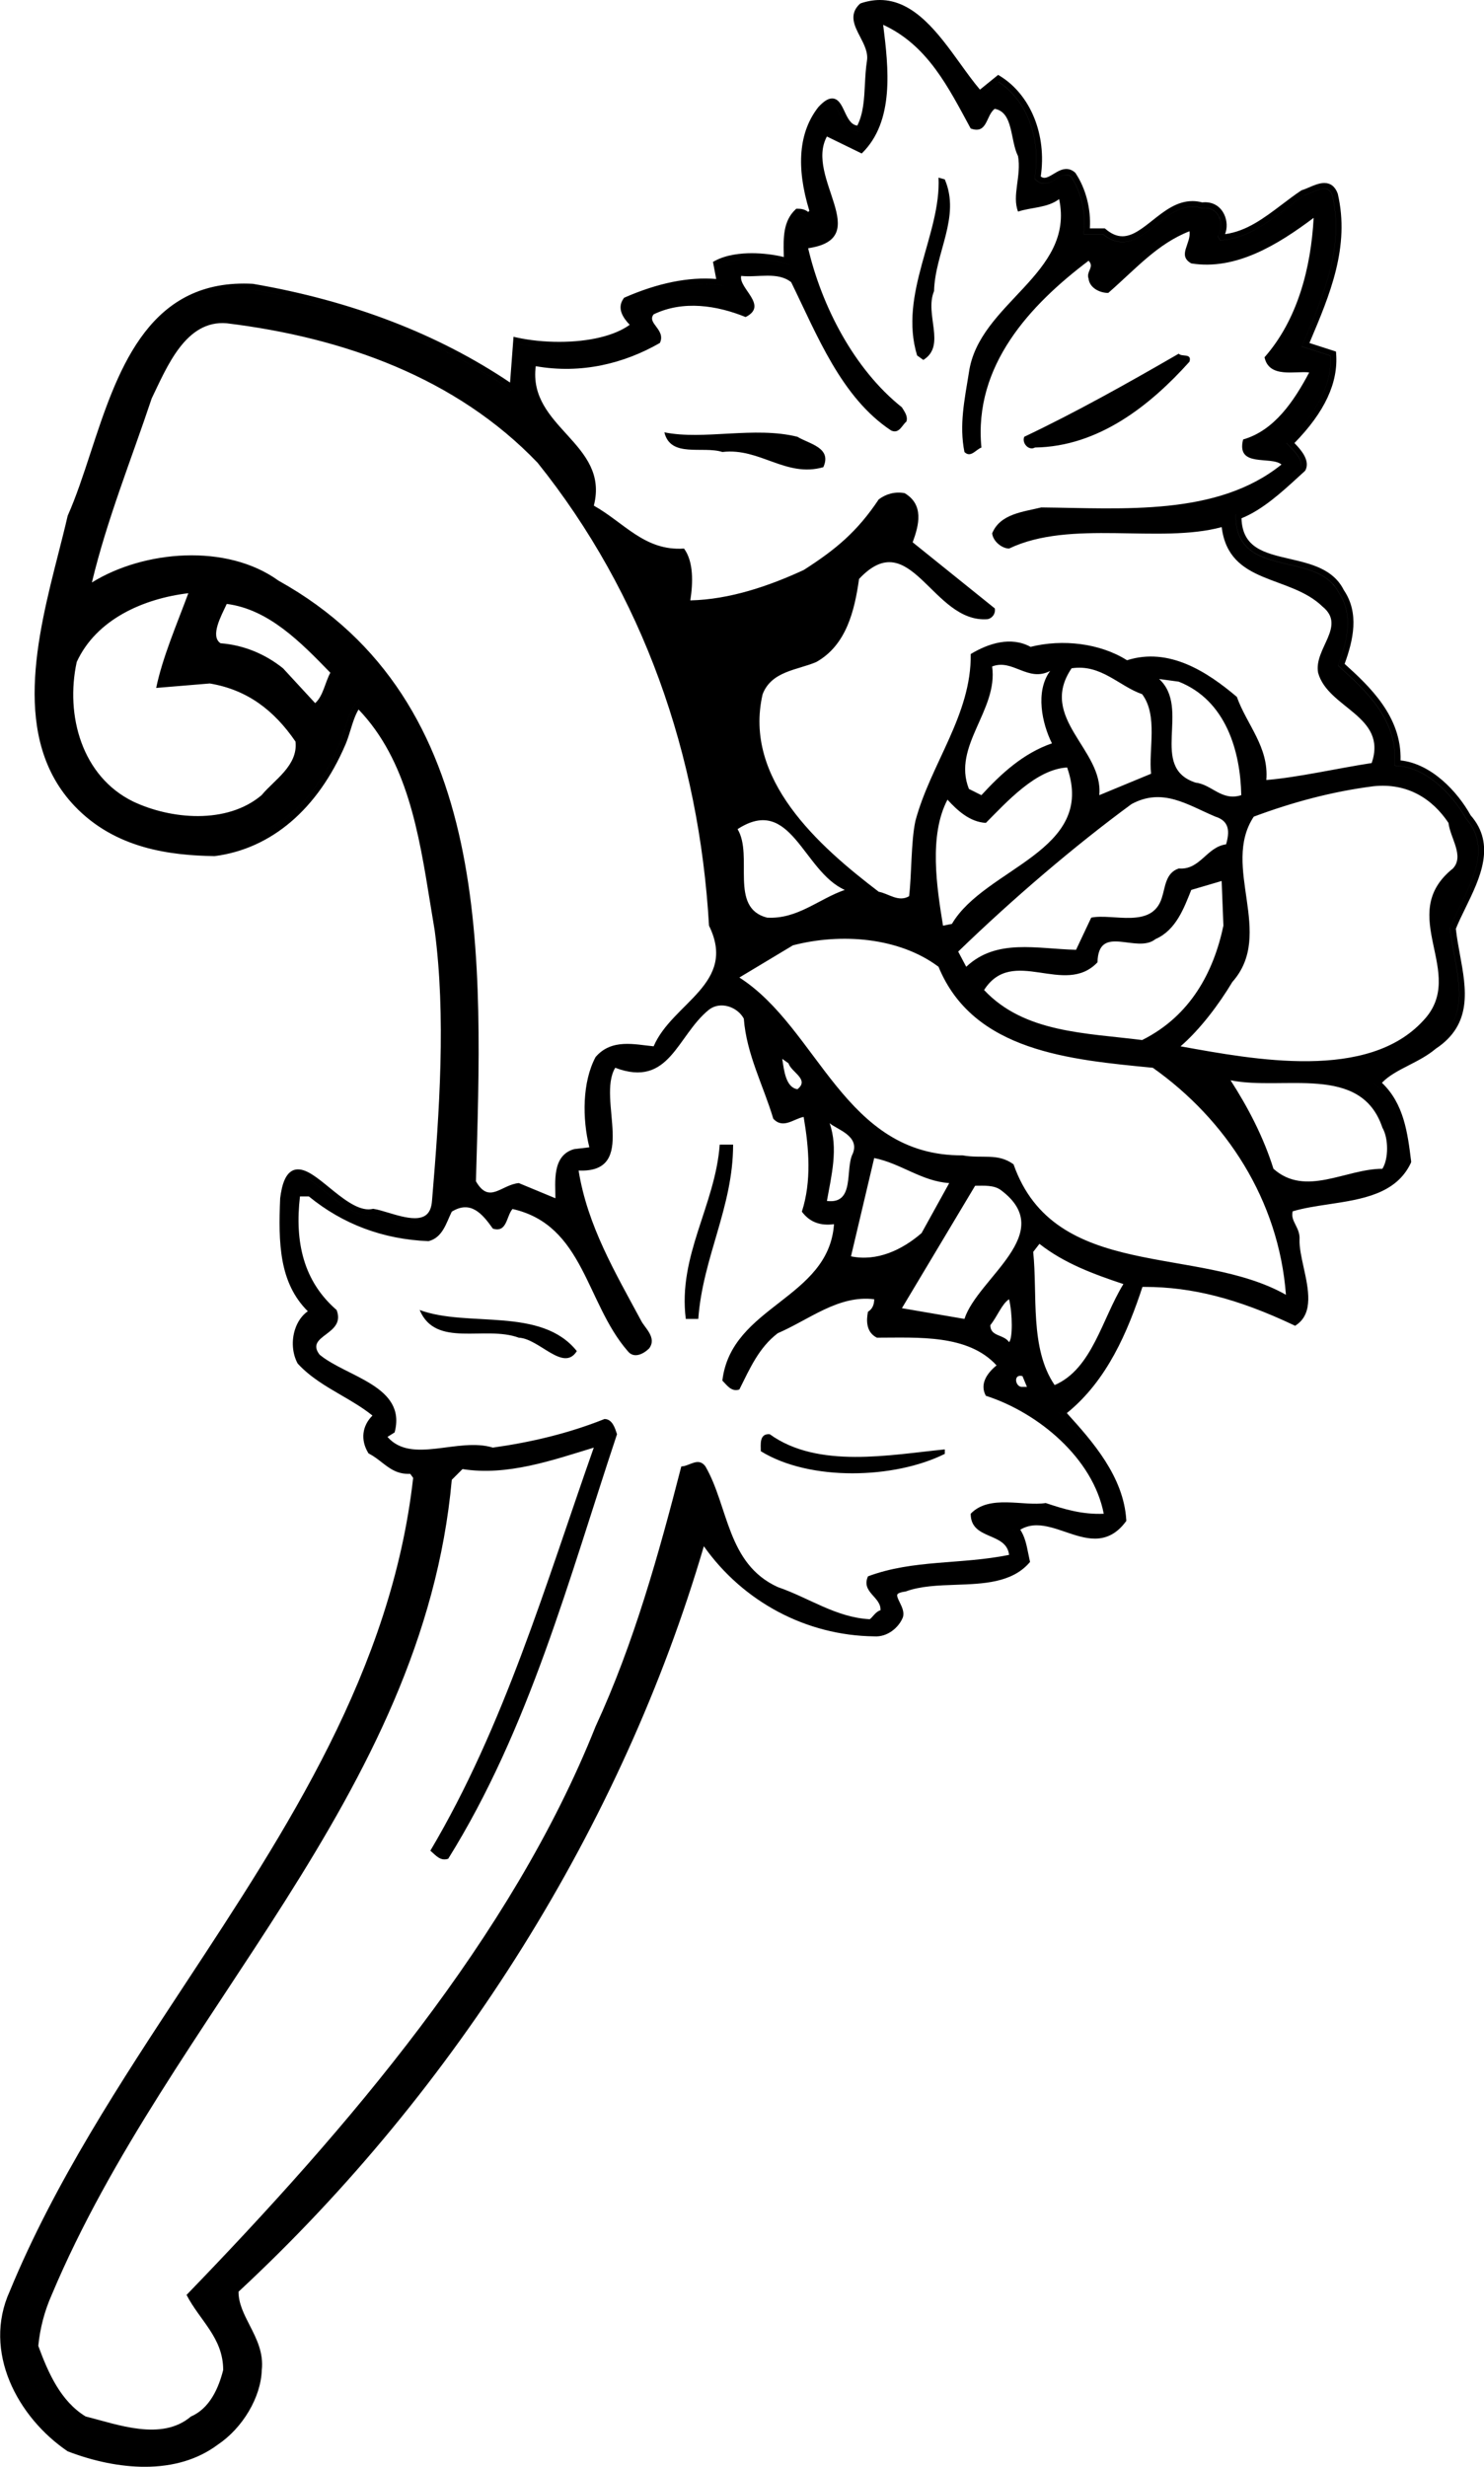
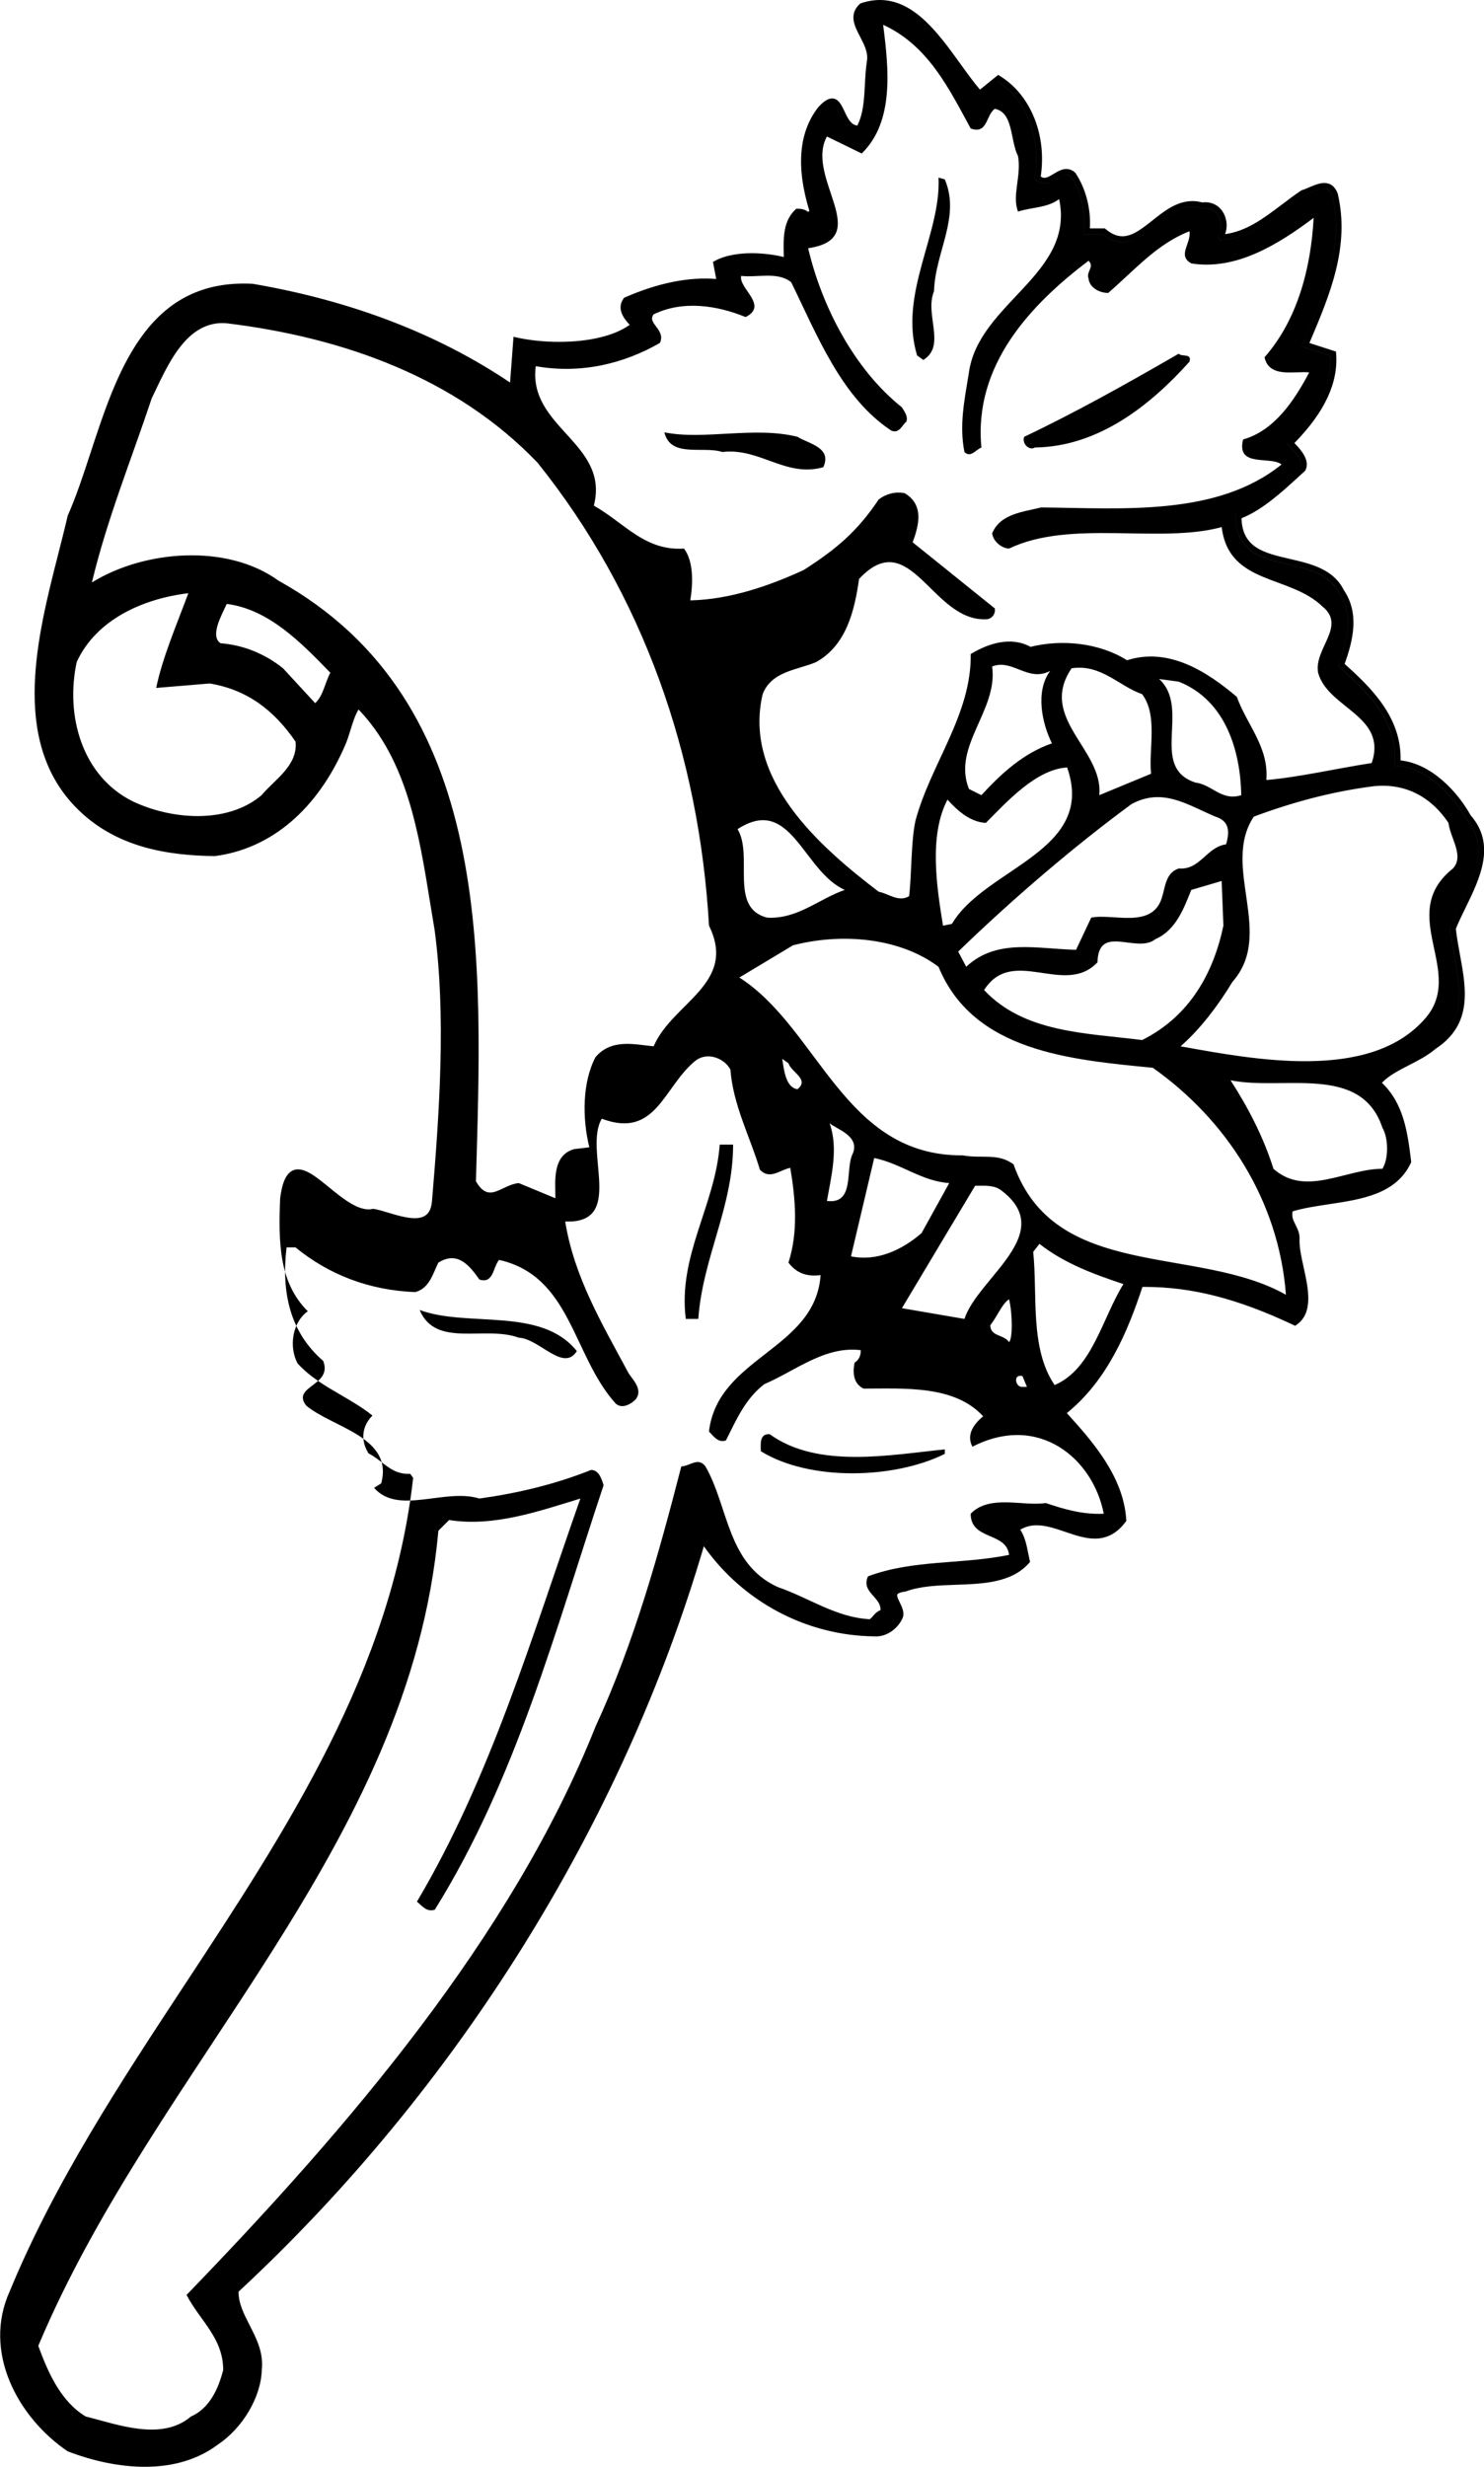
<svg xmlns="http://www.w3.org/2000/svg" version="1.1" id="Layer_1" x="0px" y="0px" width="130.339px" height="216.5px" viewBox="0 0 130.339 216.5" enable-background="new 0 0 130.339 216.5" xml:space="preserve">
-   <path d="M127.735,83.877c-0.143-0.778-0.291-1.584-0.373-2.373l-0.006-0.061l0.022-0.057c0.244-0.617,0.554-1.25,0.881-1.92  c1.265-2.585,2.573-5.258,0.496-7.629c-1.236-2.218-3.558-4.478-6.021-4.622l-0.25-0.016l0.015-0.25  c0.234-3.825-2.591-6.377-4.861-8.428l-0.125-0.113l0.059-0.159c0.742-1.998,1.325-4.297,0.027-6.204  c-0.839-1.675-2.671-2.099-4.441-2.509c-2.271-0.525-4.621-1.069-4.621-4.221v-0.174l0.163-0.061  c1.805-0.667,3.476-2.197,4.949-3.546c0.198-0.181,0.392-0.358,0.579-0.527c0.259-0.625-0.602-1.482-1.068-1.946l-0.177-0.177  l0.177-0.177c2.62-2.62,3.833-5.069,3.704-7.482l-2.531-0.815l0.271-0.641c1.699-4.011,3.456-8.158,2.412-12.635  c-0.189-0.506-0.478-0.574-0.706-0.574c-0.342,0-0.767,0.183-1.141,0.345c-0.223,0.096-0.433,0.187-0.629,0.245  c-0.555,0.372-1.103,0.786-1.633,1.186c-1.711,1.295-3.481,2.633-5.754,2.755l-0.206-0.41c0.333-0.398,0.386-1.089,0.127-1.643  c-0.152-0.324-0.578-0.888-1.473-0.772l-0.051,0.006l-0.05-0.014c-0.256-0.073-0.515-0.109-0.768-0.109  c-1.2,0-2.227,0.813-3.218,1.599c-0.966,0.766-1.878,1.488-2.935,1.489c-0.591,0-1.157-0.227-1.729-0.693h-1.675l0.025-0.273  c0.16-1.687-0.265-3.473-1.136-4.779c-0.111-0.094-0.255-0.158-0.414-0.158c-0.265,0-0.553,0.174-0.857,0.358  c-0.339,0.205-0.69,0.417-1.072,0.417c-0.278,0-0.535-0.115-0.763-0.343l-0.091-0.09l0.021-0.126  c0.557-3.424-0.721-6.757-3.187-8.361L86.01,8.56l-0.158-0.18c-0.641-0.729-1.26-1.588-1.916-2.497  C82.027,3.237,80.053,0.5,77.28,0.5c-0.474,0-0.966,0.083-1.463,0.246c-0.624,0.627-0.34,1.268,0.17,2.249  c0.375,0.722,0.8,1.54,0.649,2.436c-0.102,0.638-0.137,1.322-0.171,1.983c-0.069,1.366-0.143,2.779-0.798,3.98L75.6,11.518  l-0.205,0.007c-0.951,0-1.354-0.855-1.676-1.542c-0.204-0.434-0.396-0.844-0.634-0.844c-0.131,0-0.381,0.101-0.825,0.58  c-1.616,2.053-1.84,5.01-0.651,8.774l0.046,0.145l-0.702,0.705l-0.174-0.23c-0.144-0.192-0.328-0.277-0.642-0.292  c-0.857,0.869-0.829,2.162-0.802,3.415c0.005,0.219,0.01,0.436,0.01,0.648v0.331l-0.318-0.091c-0.894-0.255-1.986-0.401-2.999-0.401  c-1.142,0-2.121,0.184-2.848,0.533l0.341,1.797l-0.336-0.037c-2.396-0.267-5.114,0.25-8.042,1.521  c-0.396,0.619,0.161,1.263,0.718,1.819l0.194,0.194l-0.212,0.175c-1.366,1.129-3.82,1.778-6.732,1.778  c-1.231,0-2.453-0.115-3.554-0.334l-0.292,3.872l-0.391,0.188c-6.354-4.358-14.001-7.327-22.727-8.823  c-0.231-0.011-0.486-0.018-0.735-0.018c-8.224,0-10.751,7.703-12.981,14.499c-0.656,2-1.276,3.889-2.014,5.535  c-0.229,1.017-0.514,2.134-0.808,3.286C3.787,55.851,1.52,64.74,6.919,70.406c3.463,3.633,8.18,4.173,11.902,4.237  c6.11-0.788,9.391-5.6,11.06-9.497c0.168-0.392,0.293-0.799,0.426-1.23c0.229-0.742,0.465-1.511,0.934-2.188l0.17-0.246l0.212,0.212  c4.564,4.564,5.626,11.138,6.652,17.494c0.132,0.812,0.262,1.616,0.397,2.407c1.002,7.555,0.435,15.915-0.232,23.832  c-0.098,1.319-0.776,1.99-2.016,1.99c-0.792,0-1.691-0.271-2.485-0.51c-0.432-0.13-0.841-0.253-1.153-0.306  c-0.136,0.027-0.276,0.041-0.419,0.041c-1.269,0-2.599-1.083-3.772-2.038c-0.928-0.756-1.805-1.471-2.416-1.471  c-0.199,0-0.805,0-1.074,2.068c-0.163,3.917-0.088,7.37,2.509,9.745l0.268,0.245l-0.325,0.163c-0.534,0.267-0.95,0.794-1.172,1.485  c-0.274,0.853-0.21,1.8,0.168,2.539c1.029,1.105,2.302,1.846,3.648,2.63c1.037,0.603,2.109,1.227,3.053,2.03l0.226,0.192  l-0.228,0.19c-0.894,0.744-1.089,1.771-0.528,2.761c0.424,0.231,0.771,0.501,1.108,0.763c0.694,0.538,1.271,0.993,2.295,0.898  l0.143-0.014l0.533,0.744l-0.011,0.095c-1.882,17.037-11.146,31.111-20.106,44.723c-5.634,8.559-11.46,17.408-15.367,26.886  c-2.314,5.08,0.69,10.597,4.853,13.425c2.205,0.841,4.484,1.3,6.539,1.3c2.415,0,4.472-0.62,6.114-1.842  c2.086-1.393,3.589-3.924,3.665-6.162c0.16-1.406-0.437-2.572-1.014-3.699c-0.523-1.023-1.065-2.081-1.025-3.282l0.003-0.104  l0.077-0.071c19.315-17.895,33.859-41.255,40.953-65.777l0.448-0.069c3.34,5.013,8.892,8.051,14.853,8.126  c0.057,0.004,0.098,0.006,0.139,0.006c0.857,0,1.641-0.681,1.901-1.339c0.082-0.247-0.088-0.595-0.253-0.932  c-0.192-0.395-0.393-0.803-0.198-1.159c0.147-0.271,0.479-0.43,1.047-0.497c1.314-0.497,2.938-0.553,4.507-0.607  c2.36-0.082,4.592-0.159,5.996-1.647c-0.038-0.172-0.072-0.344-0.105-0.515c-0.154-0.775-0.3-1.508-0.76-2.082l-0.164-0.206  l0.214-0.153c0.58-0.416,1.217-0.618,1.944-0.618c0.896,0,1.8,0.308,2.674,0.605c0.854,0.291,1.66,0.565,2.434,0.565  c0.897,0,1.615-0.385,2.253-1.21c-0.272-3.679-3.039-6.721-5.265-9.169l-0.183-0.199l0.214-0.166  c3.647-2.835,5.454-7.239,6.74-11.175l0.055-0.169l0.569-0.006c5.326,0,9.815,1.768,13.153,3.335  c1.093-0.888,0.696-2.691,0.313-4.438c-0.206-0.938-0.4-1.823-0.373-2.576c0.028-0.392-0.13-0.707-0.297-1.042  c-0.231-0.462-0.493-0.986-0.239-1.699l0.042-0.117l0.119-0.037c1.039-0.324,2.227-0.503,3.375-0.676  c2.757-0.415,5.607-0.845,6.797-3.287c-0.308-2.457-0.636-4.956-2.577-6.673l-0.182-0.161l0.155-0.187  c0.684-0.818,1.654-1.316,2.683-1.844c0.791-0.405,1.608-0.824,2.288-1.403C128.798,89.661,128.281,86.852,127.735,83.877z   M47.055,32.139c4.001,0.706,7.764-0.235,10.903-2.039c0.549-1.177-1.177-1.726-0.549-2.51c2.588-1.255,5.568-0.784,8.078,0.236  c2.039-1.02-0.626-2.51-0.391-3.608c1.489,0.156,3.217-0.393,4.392,0.549c2.275,4.628,4.392,10.119,8.786,13.021  c0.707,0.313,0.94-0.471,1.333-0.784c0.155-0.471-0.158-0.862-0.393-1.255c-4.237-3.372-7.058-8.942-8.235-13.963  c5.883-0.862-0.315-6.196,1.648-9.806l3.057,1.491c2.903-2.823,2.355-7.529,1.884-11.294c3.921,1.804,5.725,5.49,7.687,9.1  c1.491,0.549,1.333-1.177,2.117-1.726c1.646,0.313,1.335,2.746,2.042,4.157c0.311,1.726-0.551,3.452,0,4.863  c1.175-0.391,2.586-0.313,3.608-1.098c1.411,6.589-7.06,9.099-7.922,15.218c-0.393,2.432-0.864,4.627-0.393,6.982  c0.549,0.549,1.02-0.236,1.491-0.393c-0.706-7.216,4.314-12.55,9.411-16.395c0.551,0.551-0.236,0.942,0,1.57  c0.08,0.784,0.942,1.255,1.728,1.255c2.43-2.119,4.314-4.314,7.136-5.414c0.158,1.099-1.098,2.119,0.158,2.823  c3.921,0.629,7.609-1.646,10.746-3.999c-0.236,4.392-1.413,8.942-4.314,12.236c0.393,1.882,2.746,1.175,3.923,1.333  c-1.333,2.51-3.061,5.099-5.805,5.883c-0.629,2.51,2.433,1.413,3.372,2.197c-5.647,4.55-13.882,3.843-21.098,3.766  c-1.571,0.391-3.61,0.549-4.314,2.275c0.076,0.706,0.862,1.333,1.489,1.333c5.412-2.588,13.178-0.391,18.67-1.882  c0.627,5.099,5.961,4.157,8.862,6.98c2.117,1.726-0.784,3.688-0.393,5.805c0.864,3.137,6.118,3.765,4.707,7.922  c-3.059,0.471-6.431,1.255-9.255,1.491c0.236-2.901-1.726-4.863-2.588-7.295c-2.59-2.195-5.962-4.392-9.648-3.215  c-2.353-1.491-5.649-1.884-8.471-1.177c-1.726-0.942-3.688-0.313-5.256,0.629c0.078,5.334-3.53,9.648-4.863,14.667  c-0.393,1.884-0.313,4.63-0.549,6.589c-0.942,0.551-1.804-0.236-2.668-0.391c-5.254-4.001-11.923-9.884-10.197-17.337  c0.784-2.039,3.059-2.117,4.707-2.823c2.666-1.491,3.372-4.55,3.763-7.294c4.55-4.865,6.434,3.921,11.297,3.53  c0.393-0.08,0.705-0.471,0.627-0.942l-7.216-5.805c0.549-1.49,1.02-3.294-0.706-4.314c-0.862-0.158-1.646,0.078-2.275,0.549  c-1.882,2.824-3.765,4.392-6.587,6.196c-3.061,1.413-6.511,2.59-9.961,2.668c0.233-1.491,0.311-3.372-0.551-4.55  c-3.452,0.236-5.256-2.275-7.922-3.765C53.566,38.885,46.351,37.55,47.055,32.139z M103.529,76.223  c-1.175,0.391-1.175,1.646-1.489,2.588c-0.862,2.746-4.314,1.333-6.198,1.726l-1.333,2.823c-3.452-0.078-6.98-1.02-9.646,1.491  l-0.706-1.333c4.785-4.63,10.197-9.257,15.218-12.943c2.744-1.491,4.941,0.078,7.371,1.098c1.255,0.391,1.255,1.333,0.942,2.43  C105.962,74.339,105.413,76.378,103.529,76.223z M107.452,81.243c-0.862,4.079-2.901,7.922-7.138,10.039  c-4.943-0.627-10.354-0.627-13.882-4.392c2.51-3.923,7.06,0.627,9.961-2.432c0.078-3.45,3.45-0.704,5.096-2.039  c1.804-0.784,2.51-2.746,3.139-4.314l2.668-0.784L107.452,81.243z M87.138,58.495c1.804-0.706,3.137,1.411,5.096,0.391  c-1.333,1.806-0.706,4.63,0.158,6.356c-2.51,0.862-4.472,2.666-6.196,4.548l-1.097-0.549C83.606,65.475,87.685,62.338,87.138,58.495  z M86.588,72.222c1.804-1.804,4.394-4.708,7.138-4.863c2.588,7.373-7.216,8.786-10.119,13.727l-0.782,0.158  c-0.551-3.374-1.257-7.924,0.391-11.061C84.077,71.124,85.175,72.144,86.588,72.222z M101.099,67.908l-4.55,1.882  c0.393-3.999-5.412-6.745-2.431-11.137c2.588-0.393,4.157,1.568,6.196,2.273C101.725,62.809,100.863,65.791,101.099,67.908z   M105.022,68.692c-4.159-1.333-0.393-6.511-3.217-9.099l1.724,0.235c4.159,1.648,5.414,6.118,5.492,9.961  C107.297,70.34,106.433,68.85,105.022,68.692z M64.781,72.771c4.707-3.059,5.727,3.688,9.415,5.334  c-2.275,0.784-4.159,2.588-6.824,2.433C63.999,79.673,66.194,75.123,64.781,72.771z M22.976,69.789  c-3.061,2.59-8.002,2.119-11.297,0.551c-4.472-2.197-5.96-7.531-4.941-12.238c1.726-3.763,5.883-5.569,9.804-6.038  c-1.017,2.744-2.275,5.647-2.824,8.313l4.707-0.391c3.292,0.549,5.647,2.353,7.529,5.098C26.19,67.201,24.073,68.456,22.976,69.789z   M27.681,61.712l-2.824-3.059c-1.568-1.255-3.45-2.041-5.489-2.197c-0.942-0.629,0.076-2.432,0.547-3.452  c3.688,0.471,6.511,3.374,9.099,6.04C28.543,59.906,28.388,61.083,27.681,61.712z M24.464,50.964  c-4.55-3.294-11.843-2.666-16.393,0.158c1.335-5.569,3.45-10.748,5.254-16.16c1.335-2.746,2.981-6.902,6.589-6.589  c10.277,1.255,20.158,4.785,27.298,12.236c9.255,11.532,14.196,25.652,15.06,40.634c2.508,5.099-3.217,6.745-4.863,10.588  c-1.648-0.156-3.688-0.704-5.1,0.942c-1.175,2.197-1.175,5.412-0.547,7.922l-1.333,0.158c-1.964,0.549-1.648,2.901-1.648,4.314  l-3.217-1.333c-1.568,0.155-2.588,1.882-3.764-0.158C42.348,84.223,43.525,61.554,24.464,50.964z M96.942,132.857  c-1.882,0.078-3.45-0.391-5.098-0.942c-1.962,0.315-4.941-0.784-6.589,0.942c0,2.353,3.137,1.568,3.372,3.608  c-4.234,0.864-8.393,0.393-12.392,1.884c-0.629,1.411,1.175,1.804,1.097,2.981c-0.391,0.078-0.706,0.626-0.942,0.784  c-2.981-0.158-5.334-1.884-8.078-2.823c-4.472-2.039-4.314-7.06-6.354-10.59c-0.629-0.864-1.413,0-2.119,0  c-1.959,7.609-4.156,15.531-7.531,22.826c-7.371,18.512-21.805,35.298-35.923,49.889c1.177,2.275,3.217,3.763,3.217,6.589  c-0.393,1.568-1.177,3.372-2.826,4.079c-2.588,2.195-6.431,0.704-9.255,0c-2.195-1.335-3.295-3.845-4.159-6.198  c0.158-1.568,0.551-3.059,1.177-4.47c10.355-24.632,32.63-43.771,35.141-71.54l0.942-0.94c3.921,0.627,7.922-0.784,11.53-1.884  c-4.234,12.003-7.842,24.395-14.355,35.378c0.471,0.391,0.864,0.942,1.57,0.706c7.138-11.454,10.59-24.553,14.825-37.26  c-0.156-0.471-0.391-1.335-1.098-1.335c-3.137,1.255-6.434,2.039-9.806,2.51c-3.057-0.94-7.138,1.491-9.255-0.94l0.626-0.393  c1.098-4.079-4.234-4.863-6.589-6.825c-1.333-1.726,2.355-1.726,1.493-3.921c-2.903-2.51-3.688-5.962-3.217-9.963h0.784  c2.979,2.432,6.511,3.765,10.51,3.923c1.255-0.313,1.568-1.648,2.039-2.588c1.648-1.02,2.666,0.155,3.608,1.488  c1.255,0.393,1.177-1.097,1.726-1.724c6.276,1.411,6.431,8.235,10.119,12.472c0.549,0.706,1.413,0.235,1.882-0.235  c0.706-0.942-0.393-1.804-0.704-2.433c-2.275-4.234-4.708-8.313-5.492-13.178c5.334,0.236,1.568-6.274,3.217-9.019  c4.783,1.804,5.412-2.824,8.235-5.099c1.02-0.784,2.508-0.235,3.059,0.784c0.236,3.137,1.724,5.883,2.588,8.784  c0.864,0.942,1.804,0,2.668-0.155c0.469,2.746,0.705,5.647-0.158,8.315c0.704,0.94,1.646,1.255,2.824,1.097  c-0.471,6.589-9.019,7.138-9.806,13.727c0.393,0.393,0.786,1.02,1.491,0.784c0.942-1.882,1.726-3.686,3.375-4.941  c2.744-1.177,5.332-3.375,8.469-2.981c0,0.471-0.156,0.862-0.547,1.098c-0.158,0.784-0.158,1.804,0.782,2.275  c3.61,0,8.002-0.313,10.512,2.432c-0.862,0.706-1.491,1.646-0.942,2.666C91.217,123.993,96,127.994,96.942,132.857z M68.704,92.931  l0.549,0.391c0.235,0.784,1.882,1.413,0.784,2.275C69.017,95.441,68.86,93.951,68.704,92.931z M72.863,98.578  c0.627,0.549,2.666,1.097,2.039,2.666c-0.706,1.335,0.233,4.472-2.275,4.159C73.018,103.206,73.645,100.775,72.863,98.578z   M84.706,115.757l-5.492-0.942l6.431-10.746c0.786,0,1.648-0.08,2.275,0.391C92.941,108.226,85.881,112.147,84.706,115.757z   M89.804,120.778l0.391,0.94h-0.391C89.178,121.798,88.942,120.543,89.804,120.778z M88.627,117.797  c-0.471-0.706-1.648-0.471-1.648-1.491c0.629-0.784,1.022-1.884,1.648-2.275C88.942,115.364,88.942,117.483,88.627,117.797z   M80.94,108.226c-1.726,1.491-3.923,2.51-6.198,2.039l2.039-8.628c2.355,0.471,4.159,2.039,6.589,2.197L80.94,108.226z   M92.628,121.562c-2.197-3.217-1.491-7.924-1.882-11.688l0.547-0.706c2.199,1.726,4.785,2.666,7.375,3.53  C96.784,115.757,95.922,120.149,92.628,121.562z M89.018,102.186c-1.411-1.02-2.744-0.471-4.47-0.784  c-10.432,0.078-12.627-11.139-19.61-15.609l4.707-2.826c4.234-1.098,9.335-0.704,12.785,1.884  c3.059,7.451,11.608,8.157,18.823,8.864c6.433,4.549,11.061,11.61,11.69,19.923C105.177,109.246,92.628,112.463,89.018,102.186z   M121.415,98.971c0.549,0.94,0.549,2.744,0,3.608c-3.217,0-6.747,2.51-9.568,0c-0.864-2.746-2.199-5.334-3.768-7.767  C112.709,95.755,119.533,93.322,121.415,98.971z M125.022,89.557c-4.863,5.334-14.824,3.452-21.334,2.275  c1.724-1.491,3.372-3.686,4.548-5.647c3.766-4.237-1.02-10.119,1.882-14.511c3.374-1.255,6.825-2.197,10.512-2.668  c2.981-0.313,5.176,1.1,6.589,3.217c0.156,1.333,1.411,2.901,0.391,4.001C122.512,80.302,128.944,85.4,125.022,89.557z   M129.162,71.552c-1.146-2.064-3.427-4.521-6.153-4.815c0.113-3.856-2.743-6.513-4.911-8.472c0.757-2.08,1.304-4.457-0.069-6.471  c-0.928-1.857-2.876-2.308-4.76-2.744c-2.224-0.515-4.15-0.96-4.23-3.563c1.834-0.732,3.556-2.308,4.947-3.582  c0.211-0.193,0.416-0.38,0.614-0.559l0.057-0.074c0.429-0.859-0.39-1.798-0.969-2.387c2.666-2.724,3.865-5.298,3.662-7.864  l-0.013-0.167l-2.332-0.751l0.058-0.137c1.73-4.085,3.521-8.308,2.43-12.973c-0.229-0.618-0.626-0.931-1.184-0.931  c-0.445,0-0.92,0.205-1.339,0.386c-0.221,0.095-0.43,0.185-0.603,0.232l-0.073,0.033c-0.578,0.385-1.143,0.813-1.688,1.226  c-1.598,1.208-3.113,2.354-5.009,2.61c0.205-0.52,0.188-1.167-0.071-1.721c-0.355-0.758-1.056-1.158-1.938-1.063  c-0.284-0.076-0.571-0.115-0.854-0.115c-1.375,0-2.47,0.868-3.528,1.707c-0.896,0.709-1.742,1.38-2.624,1.38  c-0.491,0-0.975-0.208-1.476-0.634l-0.07-0.06h-1.313c0.103-1.715-0.354-3.504-1.276-4.875c-0.24-0.223-0.507-0.336-0.792-0.336  c-0.404,0-0.766,0.219-1.116,0.43c-0.293,0.177-0.57,0.345-0.813,0.345c-0.075,0-0.184-0.014-0.318-0.116  c0.544-3.643-0.889-7.176-3.59-8.826l-0.15-0.092L86.07,7.867c-0.571-0.672-1.135-1.454-1.729-2.277C82.451,2.97,80.309,0,77.28,0  c-0.545,0-1.109,0.098-1.677,0.29l-0.092,0.056c-0.981,0.931-0.466,1.922,0.032,2.88c0.355,0.684,0.723,1.391,0.6,2.125  c-0.106,0.667-0.142,1.364-0.177,2.039c-0.067,1.315-0.131,2.56-0.668,3.632c-0.569-0.061-0.853-0.665-1.127-1.25  c-0.262-0.557-0.532-1.132-1.087-1.132c-0.345,0-0.724,0.235-1.205,0.755c-1.716,2.179-1.982,5.241-0.793,9.105l-0.104,0.104  c-0.299-0.248-0.653-0.285-0.945-0.285h-0.099l-0.072,0.067c-1.093,1.021-1.06,2.529-1.031,3.86  c0.003,0.104,0.005,0.208,0.007,0.312c-0.869-0.214-1.876-0.335-2.814-0.335c-0.915,0-2.221,0.117-3.247,0.676l-0.16,0.087  l0.284,1.5c-2.424-0.197-5.128,0.352-8.028,1.62l-0.062,0.027l-0.04,0.055c-0.66,0.907,0.028,1.79,0.533,2.319  c-1.315,0.953-3.55,1.496-6.197,1.496c-1.302,0-2.591-0.132-3.728-0.381l-0.281-0.062l-0.303,4.013  c-6.343-4.267-13.934-7.18-22.596-8.664c-0.27-0.015-0.533-0.022-0.791-0.022c-8.586,0-11.173,7.885-13.456,14.842  c-0.652,1.988-1.268,3.865-2.01,5.533c-0.244,1.06-0.527,2.172-0.82,3.32c-1.852,7.262-4.158,16.3,1.432,22.167  c3.591,3.767,8.436,4.325,12.292,4.39c4.978-0.64,9.06-4.12,11.493-9.798c0.178-0.416,0.313-0.855,0.444-1.28  c0.196-0.638,0.382-1.244,0.703-1.793c4.266,4.442,5.297,10.823,6.294,16.998c0.132,0.813,0.262,1.619,0.396,2.402  c0.994,7.495,0.429,15.825-0.236,23.717c-0.079,1.059-0.547,1.53-1.518,1.53c-0.719,0-1.58-0.259-2.341-0.488  c-0.471-0.142-0.915-0.275-1.268-0.328l-0.046-0.007l-0.046,0.01c-0.114,0.025-0.234,0.039-0.357,0.039  c-1.091,0-2.348-1.023-3.456-1.926c-1.043-0.85-1.943-1.583-2.732-1.583c-1.116,0-1.43,1.43-1.572,2.525  c-0.165,3.943-0.091,7.421,2.427,9.927c-0.51,0.354-0.903,0.911-1.125,1.602c-0.318,0.989-0.237,2.094,0.217,2.954l0.038,0.054  c1.083,1.174,2.458,1.974,3.787,2.746c0.938,0.545,1.904,1.107,2.761,1.798c-0.907,0.903-1.059,2.128-0.383,3.259l0.036,0.061  l0.063,0.032c0.414,0.219,0.762,0.489,1.099,0.751c0.711,0.551,1.372,1.064,2.504,1.012l0.256,0.356  c-1.894,16.875-11.107,30.872-20.017,44.407c-5.647,8.578-11.486,17.449-15.408,26.962c-2.426,5.324,0.694,11.092,5.081,14.064  c2.313,0.889,4.653,1.359,6.77,1.359c2.524,0,4.682-0.653,6.402-1.934c2.201-1.469,3.795-4.164,3.875-6.533  c0.175-1.537-0.457-2.771-1.067-3.964c-0.501-0.979-0.975-1.904-0.973-2.936c19.208-17.822,33.706-41.036,40.868-65.427  c3.457,4.89,9.011,7.836,14.945,7.91c1.206,0.088,2.193-0.807,2.532-1.66c0.152-0.454-0.074-0.916-0.273-1.323  c-0.131-0.268-0.279-0.57-0.208-0.701c0.027-0.051,0.148-0.177,0.724-0.253c1.297-0.482,2.878-0.537,4.408-0.59  c2.407-0.084,4.897-0.17,6.438-1.909l0.085-0.097l-0.029-0.126c-0.048-0.21-0.09-0.42-0.131-0.627  c-0.142-0.715-0.288-1.45-0.699-2.076c0.436-0.26,0.91-0.387,1.443-0.387c0.813,0,1.677,0.294,2.513,0.579  c0.854,0.291,1.738,0.592,2.595,0.592c1.079,0,1.966-0.485,2.709-1.484l0.055-0.073l-0.006-0.092  c-0.236-3.794-2.956-6.876-5.22-9.368c3.56-2.877,5.359-7.188,6.641-11.074l0.205-0.002c4.136,0,8.168,1.033,13.076,3.351  l0.13,0.063l0.119-0.083c1.508-1.044,1.041-3.167,0.629-5.04c-0.198-0.905-0.387-1.761-0.362-2.441  c0.038-0.52-0.167-0.931-0.349-1.293c-0.197-0.394-0.369-0.738-0.252-1.191c0.971-0.288,2.043-0.449,3.176-0.62  c2.912-0.438,5.922-0.892,7.206-3.633l0.026-0.098l-0.009-0.071c-0.308-2.465-0.625-5.011-2.562-6.857  c0.612-0.641,1.467-1.079,2.368-1.541c0.815-0.419,1.659-0.852,2.359-1.449c3.25-2.144,2.679-5.249,2.127-8.253  c-0.138-0.749-0.279-1.523-0.361-2.273c0.233-0.582,0.53-1.188,0.843-1.827C129.983,77.082,131.427,74.13,129.162,71.552z   M123.512,93.044c-1.028,0.527-1.999,1.025-2.683,1.844l-0.155,0.187l0.182,0.161c1.941,1.717,2.27,4.216,2.577,6.673  c-1.189,2.442-4.04,2.872-6.797,3.287c-1.148,0.173-2.336,0.352-3.375,0.676l-0.119,0.037l-0.042,0.117  c-0.254,0.713,0.008,1.237,0.239,1.699c0.167,0.335,0.325,0.65,0.297,1.042c-0.027,0.753,0.167,1.639,0.373,2.576  c0.384,1.746,0.78,3.55-0.313,4.438c-3.338-1.567-7.827-3.335-13.153-3.335l-0.569,0.006l-0.055,0.169  c-1.286,3.936-3.093,8.34-6.74,11.175l-0.214,0.166l0.183,0.199c2.226,2.448,4.992,5.49,5.265,9.169  c-0.638,0.825-1.355,1.21-2.253,1.21c-0.773,0-1.58-0.274-2.434-0.565c-0.874-0.298-1.778-0.605-2.674-0.605  c-0.728,0-1.364,0.202-1.944,0.618l-0.214,0.153l0.164,0.206c0.46,0.574,0.605,1.307,0.76,2.082  c0.033,0.171,0.067,0.343,0.105,0.515c-1.404,1.488-3.636,1.565-5.996,1.647c-1.569,0.055-3.192,0.11-4.507,0.607  c-0.567,0.067-0.899,0.226-1.047,0.497c-0.194,0.356,0.006,0.765,0.198,1.159c0.165,0.337,0.335,0.685,0.253,0.932  c-0.261,0.658-1.044,1.339-1.901,1.339c-0.041,0-0.082-0.002-0.139-0.006c-5.961-0.075-11.513-3.113-14.853-8.126l-0.448,0.069  c-7.094,24.522-21.638,47.883-40.953,65.777l-0.077,0.071l-0.003,0.104c-0.04,1.201,0.502,2.259,1.025,3.282  c0.577,1.127,1.174,2.293,1.014,3.699c-0.076,2.238-1.579,4.77-3.665,6.162C17.183,215.38,15.126,216,12.712,216  c-2.055,0-4.334-0.459-6.539-1.3c-4.162-2.828-7.167-8.345-4.853-13.425c3.907-9.478,9.733-18.327,15.367-26.886  c8.96-13.611,18.225-27.686,20.106-44.723l0.011-0.095l-0.533-0.744l-0.143,0.014c-1.024,0.095-1.601-0.36-2.295-0.898  c-0.337-0.262-0.685-0.531-1.108-0.763c-0.561-0.989-0.365-2.017,0.528-2.761l0.228-0.19l-0.226-0.192  c-0.943-0.804-2.016-1.428-3.053-2.03c-1.347-0.784-2.62-1.524-3.648-2.63c-0.379-0.739-0.442-1.687-0.168-2.539  c0.222-0.691,0.638-1.219,1.172-1.485l0.325-0.163l-0.268-0.245c-2.597-2.375-2.672-5.828-2.509-9.745  c0.269-2.068,0.875-2.068,1.074-2.068c0.611,0,1.488,0.715,2.416,1.471c1.173,0.955,2.503,2.038,3.772,2.038  c0.143,0,0.283-0.014,0.419-0.041c0.313,0.053,0.722,0.176,1.153,0.306c0.794,0.239,1.693,0.51,2.485,0.51  c1.239,0,1.918-0.671,2.016-1.99c0.667-7.917,1.234-16.277,0.232-23.832c-0.136-0.791-0.266-1.596-0.397-2.407  c-1.026-6.356-2.088-12.93-6.652-17.494l-0.212-0.212l-0.17,0.246c-0.469,0.677-0.705,1.445-0.934,2.188  c-0.133,0.432-0.258,0.839-0.426,1.23c-1.669,3.897-4.95,8.709-11.06,9.497c-3.722-0.064-8.438-0.604-11.902-4.237  c-5.398-5.666-3.131-14.556-1.31-21.698c0.294-1.152,0.579-2.269,0.808-3.286c0.737-1.646,1.357-3.535,2.014-5.535  c2.23-6.796,4.757-14.499,12.981-14.499c0.249,0,0.504,0.007,0.735,0.018c8.725,1.496,16.372,4.465,22.727,8.823l0.391-0.188  l0.292-3.872c1.101,0.219,2.322,0.334,3.554,0.334c2.912,0,5.366-0.648,6.732-1.778l0.212-0.175l-0.194-0.194  c-0.557-0.557-1.113-1.2-0.718-1.819c2.928-1.27,5.646-1.788,8.042-1.521l0.336,0.037l-0.341-1.797  c0.727-0.349,1.706-0.533,2.848-0.533c1.013,0,2.105,0.146,2.999,0.401l0.318,0.091v-0.331c0-0.212-0.005-0.429-0.01-0.648  c-0.027-1.252-0.056-2.546,0.802-3.415c0.313,0.014,0.498,0.1,0.642,0.292l0.174,0.23l0.702-0.705l-0.046-0.145  c-1.188-3.765-0.965-6.722,0.651-8.774c0.444-0.479,0.694-0.58,0.825-0.58c0.237,0,0.43,0.41,0.634,0.844  c0.322,0.688,0.725,1.543,1.676,1.542l0.205-0.007l0.068-0.125c0.655-1.201,0.729-2.614,0.798-3.98  c0.034-0.661,0.069-1.345,0.171-1.983c0.15-0.896-0.274-1.714-0.649-2.436c-0.51-0.981-0.794-1.622-0.17-2.249  C76.315,0.582,76.807,0.5,77.28,0.5c2.772,0,4.747,2.737,6.655,5.383c0.656,0.909,1.275,1.768,1.916,2.497l0.159,0.18l1.693-1.374  c2.466,1.604,3.743,4.938,3.187,8.361l-0.021,0.126l0.091,0.09c0.228,0.228,0.484,0.343,0.763,0.343  c0.382,0,0.733-0.212,1.072-0.417c0.305-0.184,0.593-0.358,0.857-0.358c0.159,0,0.303,0.064,0.414,0.158  c0.871,1.306,1.296,3.093,1.136,4.779l-0.025,0.273h1.675c0.571,0.466,1.138,0.693,1.729,0.693c1.057,0,1.969-0.723,2.935-1.489  c0.991-0.786,2.018-1.599,3.218-1.599c0.253,0,0.512,0.037,0.768,0.109l0.05,0.014l0.051-0.006c0.895-0.116,1.32,0.448,1.473,0.772  c0.259,0.554,0.206,1.245-0.127,1.643l0.206,0.41c2.272-0.122,4.043-1.46,5.754-2.755c0.53-0.4,1.078-0.814,1.633-1.186  c0.196-0.058,0.406-0.149,0.629-0.245c0.374-0.162,0.799-0.345,1.141-0.345c0.229,0,0.517,0.068,0.706,0.574  c1.044,4.477-0.713,8.624-2.412,12.635l-0.271,0.641l2.531,0.815c0.129,2.413-1.084,4.862-3.704,7.482l-0.177,0.177l0.177,0.177  c0.467,0.464,1.327,1.321,1.068,1.946c-0.188,0.169-0.381,0.346-0.579,0.527c-1.474,1.349-3.145,2.878-4.949,3.546l-0.163,0.061  v0.174c0,3.151,2.35,3.695,4.621,4.221c1.771,0.41,3.603,0.834,4.441,2.509c1.298,1.907,0.715,4.206-0.027,6.204l-0.059,0.159  l0.125,0.113c2.271,2.051,5.096,4.603,4.861,8.428l-0.015,0.25l0.25,0.016c2.464,0.145,4.785,2.404,6.021,4.622  c2.077,2.371,0.769,5.044-0.496,7.629c-0.327,0.67-0.637,1.303-0.881,1.92l-0.022,0.057l0.006,0.061  c0.082,0.789,0.23,1.595,0.373,2.373c0.547,2.975,1.063,5.784-1.935,7.764C125.12,92.22,124.303,92.639,123.512,93.044z   M36.858,114.973c1.411,3.372,5.725,1.333,8.706,2.431c1.804,0.08,3.923,3.059,5.098,1.177  C47.526,114.658,41.095,116.542,36.858,114.973z M63.448,39.67c3.297-0.393,5.569,2.275,8.864,1.333  c0.784-1.726-1.255-2.039-2.275-2.668c-3.763-0.94-8.235,0.315-11.686-0.391C58.898,40.218,61.724,39.119,63.448,39.67z   M63.212,100.46c-0.391,5.334-3.686,9.728-2.979,15.297h1.097c0.393-5.414,3.059-9.806,3.059-15.297H63.212z M67.607,125.876  c-0.942-0.08-0.786,0.94-0.786,1.491c4.314,2.666,11.767,2.43,16.16,0.233v-0.391C78.195,127.68,71.841,128.936,67.607,125.876z   M81.096,31.59c2.039-1.255,0.08-4.001,0.942-6.04c0.08-3.372,2.355-6.511,0.942-9.806l-0.549-0.156  c0.236,4.941-3.53,10.197-1.882,15.609L81.096,31.59z M90.902,39.276c5.569-0.078,10.119-3.686,13.569-7.531  c0.236-0.784-0.706-0.391-0.942-0.705c-4.47,2.588-9.097,5.176-13.569,7.294C89.724,38.885,90.353,39.59,90.902,39.276z" />
+   <path d="M127.735,83.877c-0.143-0.778-0.291-1.584-0.373-2.373l-0.006-0.061l0.022-0.057c0.244-0.617,0.554-1.25,0.881-1.92  c1.265-2.585,2.573-5.258,0.496-7.629c-1.236-2.218-3.558-4.478-6.021-4.622l-0.25-0.016l0.015-0.25  c0.234-3.825-2.591-6.377-4.861-8.428l-0.125-0.113l0.059-0.159c0.742-1.998,1.325-4.297,0.027-6.204  c-0.839-1.675-2.671-2.099-4.441-2.509c-2.271-0.525-4.621-1.069-4.621-4.221v-0.174l0.163-0.061  c1.805-0.667,3.476-2.197,4.949-3.546c0.198-0.181,0.392-0.358,0.579-0.527c0.259-0.625-0.602-1.482-1.068-1.946l-0.177-0.177  l0.177-0.177c2.62-2.62,3.833-5.069,3.704-7.482l-2.531-0.815l0.271-0.641c1.699-4.011,3.456-8.158,2.412-12.635  c-0.189-0.506-0.478-0.574-0.706-0.574c-0.342,0-0.767,0.183-1.141,0.345c-0.223,0.096-0.433,0.187-0.629,0.245  c-0.555,0.372-1.103,0.786-1.633,1.186c-1.711,1.295-3.481,2.633-5.754,2.755l-0.206-0.41c0.333-0.398,0.386-1.089,0.127-1.643  c-0.152-0.324-0.578-0.888-1.473-0.772l-0.051,0.006l-0.05-0.014c-0.256-0.073-0.515-0.109-0.768-0.109  c-1.2,0-2.227,0.813-3.218,1.599c-0.966,0.766-1.878,1.488-2.935,1.489c-0.591,0-1.157-0.227-1.729-0.693h-1.675l0.025-0.273  c0.16-1.687-0.265-3.473-1.136-4.779c-0.111-0.094-0.255-0.158-0.414-0.158c-0.265,0-0.553,0.174-0.857,0.358  c-0.339,0.205-0.69,0.417-1.072,0.417c-0.278,0-0.535-0.115-0.763-0.343l-0.091-0.09l0.021-0.126  c0.557-3.424-0.721-6.757-3.187-8.361L86.01,8.56l-0.158-0.18c-0.641-0.729-1.26-1.588-1.916-2.497  C82.027,3.237,80.053,0.5,77.28,0.5c-0.474,0-0.966,0.083-1.463,0.246c-0.624,0.627-0.34,1.268,0.17,2.249  c0.375,0.722,0.8,1.54,0.649,2.436c-0.102,0.638-0.137,1.322-0.171,1.983c-0.069,1.366-0.143,2.779-0.798,3.98L75.6,11.518  l-0.205,0.007c-0.951,0-1.354-0.855-1.676-1.542c-0.204-0.434-0.396-0.844-0.634-0.844c-0.131,0-0.381,0.101-0.825,0.58  c-1.616,2.053-1.84,5.01-0.651,8.774l0.046,0.145l-0.702,0.705l-0.174-0.23c-0.144-0.192-0.328-0.277-0.642-0.292  c-0.857,0.869-0.829,2.162-0.802,3.415c0.005,0.219,0.01,0.436,0.01,0.648v0.331l-0.318-0.091c-0.894-0.255-1.986-0.401-2.999-0.401  c-1.142,0-2.121,0.184-2.848,0.533l0.341,1.797l-0.336-0.037c-2.396-0.267-5.114,0.25-8.042,1.521  c-0.396,0.619,0.161,1.263,0.718,1.819l0.194,0.194l-0.212,0.175c-1.366,1.129-3.82,1.778-6.732,1.778  c-1.231,0-2.453-0.115-3.554-0.334l-0.292,3.872l-0.391,0.188c-6.354-4.358-14.001-7.327-22.727-8.823  c-0.231-0.011-0.486-0.018-0.735-0.018c-8.224,0-10.751,7.703-12.981,14.499c-0.656,2-1.276,3.889-2.014,5.535  c-0.229,1.017-0.514,2.134-0.808,3.286C3.787,55.851,1.52,64.74,6.919,70.406c3.463,3.633,8.18,4.173,11.902,4.237  c6.11-0.788,9.391-5.6,11.06-9.497c0.168-0.392,0.293-0.799,0.426-1.23c0.229-0.742,0.465-1.511,0.934-2.188l0.17-0.246l0.212,0.212  c4.564,4.564,5.626,11.138,6.652,17.494c0.132,0.812,0.262,1.616,0.397,2.407c1.002,7.555,0.435,15.915-0.232,23.832  c-0.098,1.319-0.776,1.99-2.016,1.99c-0.792,0-1.691-0.271-2.485-0.51c-0.432-0.13-0.841-0.253-1.153-0.306  c-0.136,0.027-0.276,0.041-0.419,0.041c-1.269,0-2.599-1.083-3.772-2.038c-0.928-0.756-1.805-1.471-2.416-1.471  c-0.199,0-0.805,0-1.074,2.068c-0.163,3.917-0.088,7.37,2.509,9.745l0.268,0.245l-0.325,0.163c-0.534,0.267-0.95,0.794-1.172,1.485  c-0.274,0.853-0.21,1.8,0.168,2.539c1.029,1.105,2.302,1.846,3.648,2.63c1.037,0.603,2.109,1.227,3.053,2.03l0.226,0.192  l-0.228,0.19c-0.894,0.744-1.089,1.771-0.528,2.761c0.424,0.231,0.771,0.501,1.108,0.763c0.694,0.538,1.271,0.993,2.295,0.898  l0.143-0.014l0.533,0.744l-0.011,0.095c-1.882,17.037-11.146,31.111-20.106,44.723c-5.634,8.559-11.46,17.408-15.367,26.886  c-2.314,5.08,0.69,10.597,4.853,13.425c2.205,0.841,4.484,1.3,6.539,1.3c2.415,0,4.472-0.62,6.114-1.842  c2.086-1.393,3.589-3.924,3.665-6.162c0.16-1.406-0.437-2.572-1.014-3.699c-0.523-1.023-1.065-2.081-1.025-3.282l0.003-0.104  l0.077-0.071c19.315-17.895,33.859-41.255,40.953-65.777l0.448-0.069c3.34,5.013,8.892,8.051,14.853,8.126  c0.057,0.004,0.098,0.006,0.139,0.006c0.857,0,1.641-0.681,1.901-1.339c0.082-0.247-0.088-0.595-0.253-0.932  c-0.192-0.395-0.393-0.803-0.198-1.159c0.147-0.271,0.479-0.43,1.047-0.497c1.314-0.497,2.938-0.553,4.507-0.607  c2.36-0.082,4.592-0.159,5.996-1.647c-0.038-0.172-0.072-0.344-0.105-0.515c-0.154-0.775-0.3-1.508-0.76-2.082l-0.164-0.206  l0.214-0.153c0.58-0.416,1.217-0.618,1.944-0.618c0.896,0,1.8,0.308,2.674,0.605c0.854,0.291,1.66,0.565,2.434,0.565  c0.897,0,1.615-0.385,2.253-1.21c-0.272-3.679-3.039-6.721-5.265-9.169l-0.183-0.199l0.214-0.166  c3.647-2.835,5.454-7.239,6.74-11.175l0.055-0.169l0.569-0.006c5.326,0,9.815,1.768,13.153,3.335  c1.093-0.888,0.696-2.691,0.313-4.438c-0.206-0.938-0.4-1.823-0.373-2.576c0.028-0.392-0.13-0.707-0.297-1.042  c-0.231-0.462-0.493-0.986-0.239-1.699l0.042-0.117l0.119-0.037c1.039-0.324,2.227-0.503,3.375-0.676  c2.757-0.415,5.607-0.845,6.797-3.287c-0.308-2.457-0.636-4.956-2.577-6.673l-0.182-0.161l0.155-0.187  c0.684-0.818,1.654-1.316,2.683-1.844c0.791-0.405,1.608-0.824,2.288-1.403C128.798,89.661,128.281,86.852,127.735,83.877z   M47.055,32.139c4.001,0.706,7.764-0.235,10.903-2.039c0.549-1.177-1.177-1.726-0.549-2.51c2.588-1.255,5.568-0.784,8.078,0.236  c2.039-1.02-0.626-2.51-0.391-3.608c1.489,0.156,3.217-0.393,4.392,0.549c2.275,4.628,4.392,10.119,8.786,13.021  c0.707,0.313,0.94-0.471,1.333-0.784c0.155-0.471-0.158-0.862-0.393-1.255c-4.237-3.372-7.058-8.942-8.235-13.963  c5.883-0.862-0.315-6.196,1.648-9.806l3.057,1.491c2.903-2.823,2.355-7.529,1.884-11.294c3.921,1.804,5.725,5.49,7.687,9.1  c1.491,0.549,1.333-1.177,2.117-1.726c1.646,0.313,1.335,2.746,2.042,4.157c0.311,1.726-0.551,3.452,0,4.863  c1.175-0.391,2.586-0.313,3.608-1.098c1.411,6.589-7.06,9.099-7.922,15.218c-0.393,2.432-0.864,4.627-0.393,6.982  c0.549,0.549,1.02-0.236,1.491-0.393c-0.706-7.216,4.314-12.55,9.411-16.395c0.551,0.551-0.236,0.942,0,1.57  c0.08,0.784,0.942,1.255,1.728,1.255c2.43-2.119,4.314-4.314,7.136-5.414c0.158,1.099-1.098,2.119,0.158,2.823  c3.921,0.629,7.609-1.646,10.746-3.999c-0.236,4.392-1.413,8.942-4.314,12.236c0.393,1.882,2.746,1.175,3.923,1.333  c-1.333,2.51-3.061,5.099-5.805,5.883c-0.629,2.51,2.433,1.413,3.372,2.197c-5.647,4.55-13.882,3.843-21.098,3.766  c-1.571,0.391-3.61,0.549-4.314,2.275c0.076,0.706,0.862,1.333,1.489,1.333c5.412-2.588,13.178-0.391,18.67-1.882  c0.627,5.099,5.961,4.157,8.862,6.98c2.117,1.726-0.784,3.688-0.393,5.805c0.864,3.137,6.118,3.765,4.707,7.922  c-3.059,0.471-6.431,1.255-9.255,1.491c0.236-2.901-1.726-4.863-2.588-7.295c-2.59-2.195-5.962-4.392-9.648-3.215  c-2.353-1.491-5.649-1.884-8.471-1.177c-1.726-0.942-3.688-0.313-5.256,0.629c0.078,5.334-3.53,9.648-4.863,14.667  c-0.393,1.884-0.313,4.63-0.549,6.589c-0.942,0.551-1.804-0.236-2.668-0.391c-5.254-4.001-11.923-9.884-10.197-17.337  c0.784-2.039,3.059-2.117,4.707-2.823c2.666-1.491,3.372-4.55,3.763-7.294c4.55-4.865,6.434,3.921,11.297,3.53  c0.393-0.08,0.705-0.471,0.627-0.942l-7.216-5.805c0.549-1.49,1.02-3.294-0.706-4.314c-0.862-0.158-1.646,0.078-2.275,0.549  c-1.882,2.824-3.765,4.392-6.587,6.196c-3.061,1.413-6.511,2.59-9.961,2.668c0.233-1.491,0.311-3.372-0.551-4.55  c-3.452,0.236-5.256-2.275-7.922-3.765C53.566,38.885,46.351,37.55,47.055,32.139z M103.529,76.223  c-1.175,0.391-1.175,1.646-1.489,2.588c-0.862,2.746-4.314,1.333-6.198,1.726l-1.333,2.823c-3.452-0.078-6.98-1.02-9.646,1.491  l-0.706-1.333c4.785-4.63,10.197-9.257,15.218-12.943c2.744-1.491,4.941,0.078,7.371,1.098c1.255,0.391,1.255,1.333,0.942,2.43  C105.962,74.339,105.413,76.378,103.529,76.223z M107.452,81.243c-0.862,4.079-2.901,7.922-7.138,10.039  c-4.943-0.627-10.354-0.627-13.882-4.392c2.51-3.923,7.06,0.627,9.961-2.432c0.078-3.45,3.45-0.704,5.096-2.039  c1.804-0.784,2.51-2.746,3.139-4.314l2.668-0.784L107.452,81.243z M87.138,58.495c1.804-0.706,3.137,1.411,5.096,0.391  c-1.333,1.806-0.706,4.63,0.158,6.356c-2.51,0.862-4.472,2.666-6.196,4.548l-1.097-0.549C83.606,65.475,87.685,62.338,87.138,58.495  z M86.588,72.222c1.804-1.804,4.394-4.708,7.138-4.863c2.588,7.373-7.216,8.786-10.119,13.727l-0.782,0.158  c-0.551-3.374-1.257-7.924,0.391-11.061C84.077,71.124,85.175,72.144,86.588,72.222z M101.099,67.908l-4.55,1.882  c0.393-3.999-5.412-6.745-2.431-11.137c2.588-0.393,4.157,1.568,6.196,2.273C101.725,62.809,100.863,65.791,101.099,67.908z   M105.022,68.692c-4.159-1.333-0.393-6.511-3.217-9.099l1.724,0.235c4.159,1.648,5.414,6.118,5.492,9.961  C107.297,70.34,106.433,68.85,105.022,68.692z M64.781,72.771c4.707-3.059,5.727,3.688,9.415,5.334  c-2.275,0.784-4.159,2.588-6.824,2.433C63.999,79.673,66.194,75.123,64.781,72.771z M22.976,69.789  c-3.061,2.59-8.002,2.119-11.297,0.551c-4.472-2.197-5.96-7.531-4.941-12.238c1.726-3.763,5.883-5.569,9.804-6.038  c-1.017,2.744-2.275,5.647-2.824,8.313l4.707-0.391c3.292,0.549,5.647,2.353,7.529,5.098C26.19,67.201,24.073,68.456,22.976,69.789z   M27.681,61.712l-2.824-3.059c-1.568-1.255-3.45-2.041-5.489-2.197c-0.942-0.629,0.076-2.432,0.547-3.452  c3.688,0.471,6.511,3.374,9.099,6.04C28.543,59.906,28.388,61.083,27.681,61.712z M24.464,50.964  c-4.55-3.294-11.843-2.666-16.393,0.158c1.335-5.569,3.45-10.748,5.254-16.16c1.335-2.746,2.981-6.902,6.589-6.589  c10.277,1.255,20.158,4.785,27.298,12.236c9.255,11.532,14.196,25.652,15.06,40.634c2.508,5.099-3.217,6.745-4.863,10.588  c-1.648-0.156-3.688-0.704-5.1,0.942c-1.175,2.197-1.175,5.412-0.547,7.922l-1.333,0.158c-1.964,0.549-1.648,2.901-1.648,4.314  l-3.217-1.333c-1.568,0.155-2.588,1.882-3.764-0.158C42.348,84.223,43.525,61.554,24.464,50.964z M96.942,132.857  c-1.882,0.078-3.45-0.391-5.098-0.942c-1.962,0.315-4.941-0.784-6.589,0.942c0,2.353,3.137,1.568,3.372,3.608  c-4.234,0.864-8.393,0.393-12.392,1.884c-0.629,1.411,1.175,1.804,1.097,2.981c-0.391,0.078-0.706,0.626-0.942,0.784  c-2.981-0.158-5.334-1.884-8.078-2.823c-4.472-2.039-4.314-7.06-6.354-10.59c-0.629-0.864-1.413,0-2.119,0  c-1.959,7.609-4.156,15.531-7.531,22.826c-7.371,18.512-21.805,35.298-35.923,49.889c1.177,2.275,3.217,3.763,3.217,6.589  c-0.393,1.568-1.177,3.372-2.826,4.079c-2.588,2.195-6.431,0.704-9.255,0c-2.195-1.335-3.295-3.845-4.159-6.198  c10.355-24.632,32.63-43.771,35.141-71.54l0.942-0.94c3.921,0.627,7.922-0.784,11.53-1.884  c-4.234,12.003-7.842,24.395-14.355,35.378c0.471,0.391,0.864,0.942,1.57,0.706c7.138-11.454,10.59-24.553,14.825-37.26  c-0.156-0.471-0.391-1.335-1.098-1.335c-3.137,1.255-6.434,2.039-9.806,2.51c-3.057-0.94-7.138,1.491-9.255-0.94l0.626-0.393  c1.098-4.079-4.234-4.863-6.589-6.825c-1.333-1.726,2.355-1.726,1.493-3.921c-2.903-2.51-3.688-5.962-3.217-9.963h0.784  c2.979,2.432,6.511,3.765,10.51,3.923c1.255-0.313,1.568-1.648,2.039-2.588c1.648-1.02,2.666,0.155,3.608,1.488  c1.255,0.393,1.177-1.097,1.726-1.724c6.276,1.411,6.431,8.235,10.119,12.472c0.549,0.706,1.413,0.235,1.882-0.235  c0.706-0.942-0.393-1.804-0.704-2.433c-2.275-4.234-4.708-8.313-5.492-13.178c5.334,0.236,1.568-6.274,3.217-9.019  c4.783,1.804,5.412-2.824,8.235-5.099c1.02-0.784,2.508-0.235,3.059,0.784c0.236,3.137,1.724,5.883,2.588,8.784  c0.864,0.942,1.804,0,2.668-0.155c0.469,2.746,0.705,5.647-0.158,8.315c0.704,0.94,1.646,1.255,2.824,1.097  c-0.471,6.589-9.019,7.138-9.806,13.727c0.393,0.393,0.786,1.02,1.491,0.784c0.942-1.882,1.726-3.686,3.375-4.941  c2.744-1.177,5.332-3.375,8.469-2.981c0,0.471-0.156,0.862-0.547,1.098c-0.158,0.784-0.158,1.804,0.782,2.275  c3.61,0,8.002-0.313,10.512,2.432c-0.862,0.706-1.491,1.646-0.942,2.666C91.217,123.993,96,127.994,96.942,132.857z M68.704,92.931  l0.549,0.391c0.235,0.784,1.882,1.413,0.784,2.275C69.017,95.441,68.86,93.951,68.704,92.931z M72.863,98.578  c0.627,0.549,2.666,1.097,2.039,2.666c-0.706,1.335,0.233,4.472-2.275,4.159C73.018,103.206,73.645,100.775,72.863,98.578z   M84.706,115.757l-5.492-0.942l6.431-10.746c0.786,0,1.648-0.08,2.275,0.391C92.941,108.226,85.881,112.147,84.706,115.757z   M89.804,120.778l0.391,0.94h-0.391C89.178,121.798,88.942,120.543,89.804,120.778z M88.627,117.797  c-0.471-0.706-1.648-0.471-1.648-1.491c0.629-0.784,1.022-1.884,1.648-2.275C88.942,115.364,88.942,117.483,88.627,117.797z   M80.94,108.226c-1.726,1.491-3.923,2.51-6.198,2.039l2.039-8.628c2.355,0.471,4.159,2.039,6.589,2.197L80.94,108.226z   M92.628,121.562c-2.197-3.217-1.491-7.924-1.882-11.688l0.547-0.706c2.199,1.726,4.785,2.666,7.375,3.53  C96.784,115.757,95.922,120.149,92.628,121.562z M89.018,102.186c-1.411-1.02-2.744-0.471-4.47-0.784  c-10.432,0.078-12.627-11.139-19.61-15.609l4.707-2.826c4.234-1.098,9.335-0.704,12.785,1.884  c3.059,7.451,11.608,8.157,18.823,8.864c6.433,4.549,11.061,11.61,11.69,19.923C105.177,109.246,92.628,112.463,89.018,102.186z   M121.415,98.971c0.549,0.94,0.549,2.744,0,3.608c-3.217,0-6.747,2.51-9.568,0c-0.864-2.746-2.199-5.334-3.768-7.767  C112.709,95.755,119.533,93.322,121.415,98.971z M125.022,89.557c-4.863,5.334-14.824,3.452-21.334,2.275  c1.724-1.491,3.372-3.686,4.548-5.647c3.766-4.237-1.02-10.119,1.882-14.511c3.374-1.255,6.825-2.197,10.512-2.668  c2.981-0.313,5.176,1.1,6.589,3.217c0.156,1.333,1.411,2.901,0.391,4.001C122.512,80.302,128.944,85.4,125.022,89.557z   M129.162,71.552c-1.146-2.064-3.427-4.521-6.153-4.815c0.113-3.856-2.743-6.513-4.911-8.472c0.757-2.08,1.304-4.457-0.069-6.471  c-0.928-1.857-2.876-2.308-4.76-2.744c-2.224-0.515-4.15-0.96-4.23-3.563c1.834-0.732,3.556-2.308,4.947-3.582  c0.211-0.193,0.416-0.38,0.614-0.559l0.057-0.074c0.429-0.859-0.39-1.798-0.969-2.387c2.666-2.724,3.865-5.298,3.662-7.864  l-0.013-0.167l-2.332-0.751l0.058-0.137c1.73-4.085,3.521-8.308,2.43-12.973c-0.229-0.618-0.626-0.931-1.184-0.931  c-0.445,0-0.92,0.205-1.339,0.386c-0.221,0.095-0.43,0.185-0.603,0.232l-0.073,0.033c-0.578,0.385-1.143,0.813-1.688,1.226  c-1.598,1.208-3.113,2.354-5.009,2.61c0.205-0.52,0.188-1.167-0.071-1.721c-0.355-0.758-1.056-1.158-1.938-1.063  c-0.284-0.076-0.571-0.115-0.854-0.115c-1.375,0-2.47,0.868-3.528,1.707c-0.896,0.709-1.742,1.38-2.624,1.38  c-0.491,0-0.975-0.208-1.476-0.634l-0.07-0.06h-1.313c0.103-1.715-0.354-3.504-1.276-4.875c-0.24-0.223-0.507-0.336-0.792-0.336  c-0.404,0-0.766,0.219-1.116,0.43c-0.293,0.177-0.57,0.345-0.813,0.345c-0.075,0-0.184-0.014-0.318-0.116  c0.544-3.643-0.889-7.176-3.59-8.826l-0.15-0.092L86.07,7.867c-0.571-0.672-1.135-1.454-1.729-2.277C82.451,2.97,80.309,0,77.28,0  c-0.545,0-1.109,0.098-1.677,0.29l-0.092,0.056c-0.981,0.931-0.466,1.922,0.032,2.88c0.355,0.684,0.723,1.391,0.6,2.125  c-0.106,0.667-0.142,1.364-0.177,2.039c-0.067,1.315-0.131,2.56-0.668,3.632c-0.569-0.061-0.853-0.665-1.127-1.25  c-0.262-0.557-0.532-1.132-1.087-1.132c-0.345,0-0.724,0.235-1.205,0.755c-1.716,2.179-1.982,5.241-0.793,9.105l-0.104,0.104  c-0.299-0.248-0.653-0.285-0.945-0.285h-0.099l-0.072,0.067c-1.093,1.021-1.06,2.529-1.031,3.86  c0.003,0.104,0.005,0.208,0.007,0.312c-0.869-0.214-1.876-0.335-2.814-0.335c-0.915,0-2.221,0.117-3.247,0.676l-0.16,0.087  l0.284,1.5c-2.424-0.197-5.128,0.352-8.028,1.62l-0.062,0.027l-0.04,0.055c-0.66,0.907,0.028,1.79,0.533,2.319  c-1.315,0.953-3.55,1.496-6.197,1.496c-1.302,0-2.591-0.132-3.728-0.381l-0.281-0.062l-0.303,4.013  c-6.343-4.267-13.934-7.18-22.596-8.664c-0.27-0.015-0.533-0.022-0.791-0.022c-8.586,0-11.173,7.885-13.456,14.842  c-0.652,1.988-1.268,3.865-2.01,5.533c-0.244,1.06-0.527,2.172-0.82,3.32c-1.852,7.262-4.158,16.3,1.432,22.167  c3.591,3.767,8.436,4.325,12.292,4.39c4.978-0.64,9.06-4.12,11.493-9.798c0.178-0.416,0.313-0.855,0.444-1.28  c0.196-0.638,0.382-1.244,0.703-1.793c4.266,4.442,5.297,10.823,6.294,16.998c0.132,0.813,0.262,1.619,0.396,2.402  c0.994,7.495,0.429,15.825-0.236,23.717c-0.079,1.059-0.547,1.53-1.518,1.53c-0.719,0-1.58-0.259-2.341-0.488  c-0.471-0.142-0.915-0.275-1.268-0.328l-0.046-0.007l-0.046,0.01c-0.114,0.025-0.234,0.039-0.357,0.039  c-1.091,0-2.348-1.023-3.456-1.926c-1.043-0.85-1.943-1.583-2.732-1.583c-1.116,0-1.43,1.43-1.572,2.525  c-0.165,3.943-0.091,7.421,2.427,9.927c-0.51,0.354-0.903,0.911-1.125,1.602c-0.318,0.989-0.237,2.094,0.217,2.954l0.038,0.054  c1.083,1.174,2.458,1.974,3.787,2.746c0.938,0.545,1.904,1.107,2.761,1.798c-0.907,0.903-1.059,2.128-0.383,3.259l0.036,0.061  l0.063,0.032c0.414,0.219,0.762,0.489,1.099,0.751c0.711,0.551,1.372,1.064,2.504,1.012l0.256,0.356  c-1.894,16.875-11.107,30.872-20.017,44.407c-5.647,8.578-11.486,17.449-15.408,26.962c-2.426,5.324,0.694,11.092,5.081,14.064  c2.313,0.889,4.653,1.359,6.77,1.359c2.524,0,4.682-0.653,6.402-1.934c2.201-1.469,3.795-4.164,3.875-6.533  c0.175-1.537-0.457-2.771-1.067-3.964c-0.501-0.979-0.975-1.904-0.973-2.936c19.208-17.822,33.706-41.036,40.868-65.427  c3.457,4.89,9.011,7.836,14.945,7.91c1.206,0.088,2.193-0.807,2.532-1.66c0.152-0.454-0.074-0.916-0.273-1.323  c-0.131-0.268-0.279-0.57-0.208-0.701c0.027-0.051,0.148-0.177,0.724-0.253c1.297-0.482,2.878-0.537,4.408-0.59  c2.407-0.084,4.897-0.17,6.438-1.909l0.085-0.097l-0.029-0.126c-0.048-0.21-0.09-0.42-0.131-0.627  c-0.142-0.715-0.288-1.45-0.699-2.076c0.436-0.26,0.91-0.387,1.443-0.387c0.813,0,1.677,0.294,2.513,0.579  c0.854,0.291,1.738,0.592,2.595,0.592c1.079,0,1.966-0.485,2.709-1.484l0.055-0.073l-0.006-0.092  c-0.236-3.794-2.956-6.876-5.22-9.368c3.56-2.877,5.359-7.188,6.641-11.074l0.205-0.002c4.136,0,8.168,1.033,13.076,3.351  l0.13,0.063l0.119-0.083c1.508-1.044,1.041-3.167,0.629-5.04c-0.198-0.905-0.387-1.761-0.362-2.441  c0.038-0.52-0.167-0.931-0.349-1.293c-0.197-0.394-0.369-0.738-0.252-1.191c0.971-0.288,2.043-0.449,3.176-0.62  c2.912-0.438,5.922-0.892,7.206-3.633l0.026-0.098l-0.009-0.071c-0.308-2.465-0.625-5.011-2.562-6.857  c0.612-0.641,1.467-1.079,2.368-1.541c0.815-0.419,1.659-0.852,2.359-1.449c3.25-2.144,2.679-5.249,2.127-8.253  c-0.138-0.749-0.279-1.523-0.361-2.273c0.233-0.582,0.53-1.188,0.843-1.827C129.983,77.082,131.427,74.13,129.162,71.552z   M123.512,93.044c-1.028,0.527-1.999,1.025-2.683,1.844l-0.155,0.187l0.182,0.161c1.941,1.717,2.27,4.216,2.577,6.673  c-1.189,2.442-4.04,2.872-6.797,3.287c-1.148,0.173-2.336,0.352-3.375,0.676l-0.119,0.037l-0.042,0.117  c-0.254,0.713,0.008,1.237,0.239,1.699c0.167,0.335,0.325,0.65,0.297,1.042c-0.027,0.753,0.167,1.639,0.373,2.576  c0.384,1.746,0.78,3.55-0.313,4.438c-3.338-1.567-7.827-3.335-13.153-3.335l-0.569,0.006l-0.055,0.169  c-1.286,3.936-3.093,8.34-6.74,11.175l-0.214,0.166l0.183,0.199c2.226,2.448,4.992,5.49,5.265,9.169  c-0.638,0.825-1.355,1.21-2.253,1.21c-0.773,0-1.58-0.274-2.434-0.565c-0.874-0.298-1.778-0.605-2.674-0.605  c-0.728,0-1.364,0.202-1.944,0.618l-0.214,0.153l0.164,0.206c0.46,0.574,0.605,1.307,0.76,2.082  c0.033,0.171,0.067,0.343,0.105,0.515c-1.404,1.488-3.636,1.565-5.996,1.647c-1.569,0.055-3.192,0.11-4.507,0.607  c-0.567,0.067-0.899,0.226-1.047,0.497c-0.194,0.356,0.006,0.765,0.198,1.159c0.165,0.337,0.335,0.685,0.253,0.932  c-0.261,0.658-1.044,1.339-1.901,1.339c-0.041,0-0.082-0.002-0.139-0.006c-5.961-0.075-11.513-3.113-14.853-8.126l-0.448,0.069  c-7.094,24.522-21.638,47.883-40.953,65.777l-0.077,0.071l-0.003,0.104c-0.04,1.201,0.502,2.259,1.025,3.282  c0.577,1.127,1.174,2.293,1.014,3.699c-0.076,2.238-1.579,4.77-3.665,6.162C17.183,215.38,15.126,216,12.712,216  c-2.055,0-4.334-0.459-6.539-1.3c-4.162-2.828-7.167-8.345-4.853-13.425c3.907-9.478,9.733-18.327,15.367-26.886  c8.96-13.611,18.225-27.686,20.106-44.723l0.011-0.095l-0.533-0.744l-0.143,0.014c-1.024,0.095-1.601-0.36-2.295-0.898  c-0.337-0.262-0.685-0.531-1.108-0.763c-0.561-0.989-0.365-2.017,0.528-2.761l0.228-0.19l-0.226-0.192  c-0.943-0.804-2.016-1.428-3.053-2.03c-1.347-0.784-2.62-1.524-3.648-2.63c-0.379-0.739-0.442-1.687-0.168-2.539  c0.222-0.691,0.638-1.219,1.172-1.485l0.325-0.163l-0.268-0.245c-2.597-2.375-2.672-5.828-2.509-9.745  c0.269-2.068,0.875-2.068,1.074-2.068c0.611,0,1.488,0.715,2.416,1.471c1.173,0.955,2.503,2.038,3.772,2.038  c0.143,0,0.283-0.014,0.419-0.041c0.313,0.053,0.722,0.176,1.153,0.306c0.794,0.239,1.693,0.51,2.485,0.51  c1.239,0,1.918-0.671,2.016-1.99c0.667-7.917,1.234-16.277,0.232-23.832c-0.136-0.791-0.266-1.596-0.397-2.407  c-1.026-6.356-2.088-12.93-6.652-17.494l-0.212-0.212l-0.17,0.246c-0.469,0.677-0.705,1.445-0.934,2.188  c-0.133,0.432-0.258,0.839-0.426,1.23c-1.669,3.897-4.95,8.709-11.06,9.497c-3.722-0.064-8.438-0.604-11.902-4.237  c-5.398-5.666-3.131-14.556-1.31-21.698c0.294-1.152,0.579-2.269,0.808-3.286c0.737-1.646,1.357-3.535,2.014-5.535  c2.23-6.796,4.757-14.499,12.981-14.499c0.249,0,0.504,0.007,0.735,0.018c8.725,1.496,16.372,4.465,22.727,8.823l0.391-0.188  l0.292-3.872c1.101,0.219,2.322,0.334,3.554,0.334c2.912,0,5.366-0.648,6.732-1.778l0.212-0.175l-0.194-0.194  c-0.557-0.557-1.113-1.2-0.718-1.819c2.928-1.27,5.646-1.788,8.042-1.521l0.336,0.037l-0.341-1.797  c0.727-0.349,1.706-0.533,2.848-0.533c1.013,0,2.105,0.146,2.999,0.401l0.318,0.091v-0.331c0-0.212-0.005-0.429-0.01-0.648  c-0.027-1.252-0.056-2.546,0.802-3.415c0.313,0.014,0.498,0.1,0.642,0.292l0.174,0.23l0.702-0.705l-0.046-0.145  c-1.188-3.765-0.965-6.722,0.651-8.774c0.444-0.479,0.694-0.58,0.825-0.58c0.237,0,0.43,0.41,0.634,0.844  c0.322,0.688,0.725,1.543,1.676,1.542l0.205-0.007l0.068-0.125c0.655-1.201,0.729-2.614,0.798-3.98  c0.034-0.661,0.069-1.345,0.171-1.983c0.15-0.896-0.274-1.714-0.649-2.436c-0.51-0.981-0.794-1.622-0.17-2.249  C76.315,0.582,76.807,0.5,77.28,0.5c2.772,0,4.747,2.737,6.655,5.383c0.656,0.909,1.275,1.768,1.916,2.497l0.159,0.18l1.693-1.374  c2.466,1.604,3.743,4.938,3.187,8.361l-0.021,0.126l0.091,0.09c0.228,0.228,0.484,0.343,0.763,0.343  c0.382,0,0.733-0.212,1.072-0.417c0.305-0.184,0.593-0.358,0.857-0.358c0.159,0,0.303,0.064,0.414,0.158  c0.871,1.306,1.296,3.093,1.136,4.779l-0.025,0.273h1.675c0.571,0.466,1.138,0.693,1.729,0.693c1.057,0,1.969-0.723,2.935-1.489  c0.991-0.786,2.018-1.599,3.218-1.599c0.253,0,0.512,0.037,0.768,0.109l0.05,0.014l0.051-0.006c0.895-0.116,1.32,0.448,1.473,0.772  c0.259,0.554,0.206,1.245-0.127,1.643l0.206,0.41c2.272-0.122,4.043-1.46,5.754-2.755c0.53-0.4,1.078-0.814,1.633-1.186  c0.196-0.058,0.406-0.149,0.629-0.245c0.374-0.162,0.799-0.345,1.141-0.345c0.229,0,0.517,0.068,0.706,0.574  c1.044,4.477-0.713,8.624-2.412,12.635l-0.271,0.641l2.531,0.815c0.129,2.413-1.084,4.862-3.704,7.482l-0.177,0.177l0.177,0.177  c0.467,0.464,1.327,1.321,1.068,1.946c-0.188,0.169-0.381,0.346-0.579,0.527c-1.474,1.349-3.145,2.878-4.949,3.546l-0.163,0.061  v0.174c0,3.151,2.35,3.695,4.621,4.221c1.771,0.41,3.603,0.834,4.441,2.509c1.298,1.907,0.715,4.206-0.027,6.204l-0.059,0.159  l0.125,0.113c2.271,2.051,5.096,4.603,4.861,8.428l-0.015,0.25l0.25,0.016c2.464,0.145,4.785,2.404,6.021,4.622  c2.077,2.371,0.769,5.044-0.496,7.629c-0.327,0.67-0.637,1.303-0.881,1.92l-0.022,0.057l0.006,0.061  c0.082,0.789,0.23,1.595,0.373,2.373c0.547,2.975,1.063,5.784-1.935,7.764C125.12,92.22,124.303,92.639,123.512,93.044z   M36.858,114.973c1.411,3.372,5.725,1.333,8.706,2.431c1.804,0.08,3.923,3.059,5.098,1.177  C47.526,114.658,41.095,116.542,36.858,114.973z M63.448,39.67c3.297-0.393,5.569,2.275,8.864,1.333  c0.784-1.726-1.255-2.039-2.275-2.668c-3.763-0.94-8.235,0.315-11.686-0.391C58.898,40.218,61.724,39.119,63.448,39.67z   M63.212,100.46c-0.391,5.334-3.686,9.728-2.979,15.297h1.097c0.393-5.414,3.059-9.806,3.059-15.297H63.212z M67.607,125.876  c-0.942-0.08-0.786,0.94-0.786,1.491c4.314,2.666,11.767,2.43,16.16,0.233v-0.391C78.195,127.68,71.841,128.936,67.607,125.876z   M81.096,31.59c2.039-1.255,0.08-4.001,0.942-6.04c0.08-3.372,2.355-6.511,0.942-9.806l-0.549-0.156  c0.236,4.941-3.53,10.197-1.882,15.609L81.096,31.59z M90.902,39.276c5.569-0.078,10.119-3.686,13.569-7.531  c0.236-0.784-0.706-0.391-0.942-0.705c-4.47,2.588-9.097,5.176-13.569,7.294C89.724,38.885,90.353,39.59,90.902,39.276z" />
</svg>